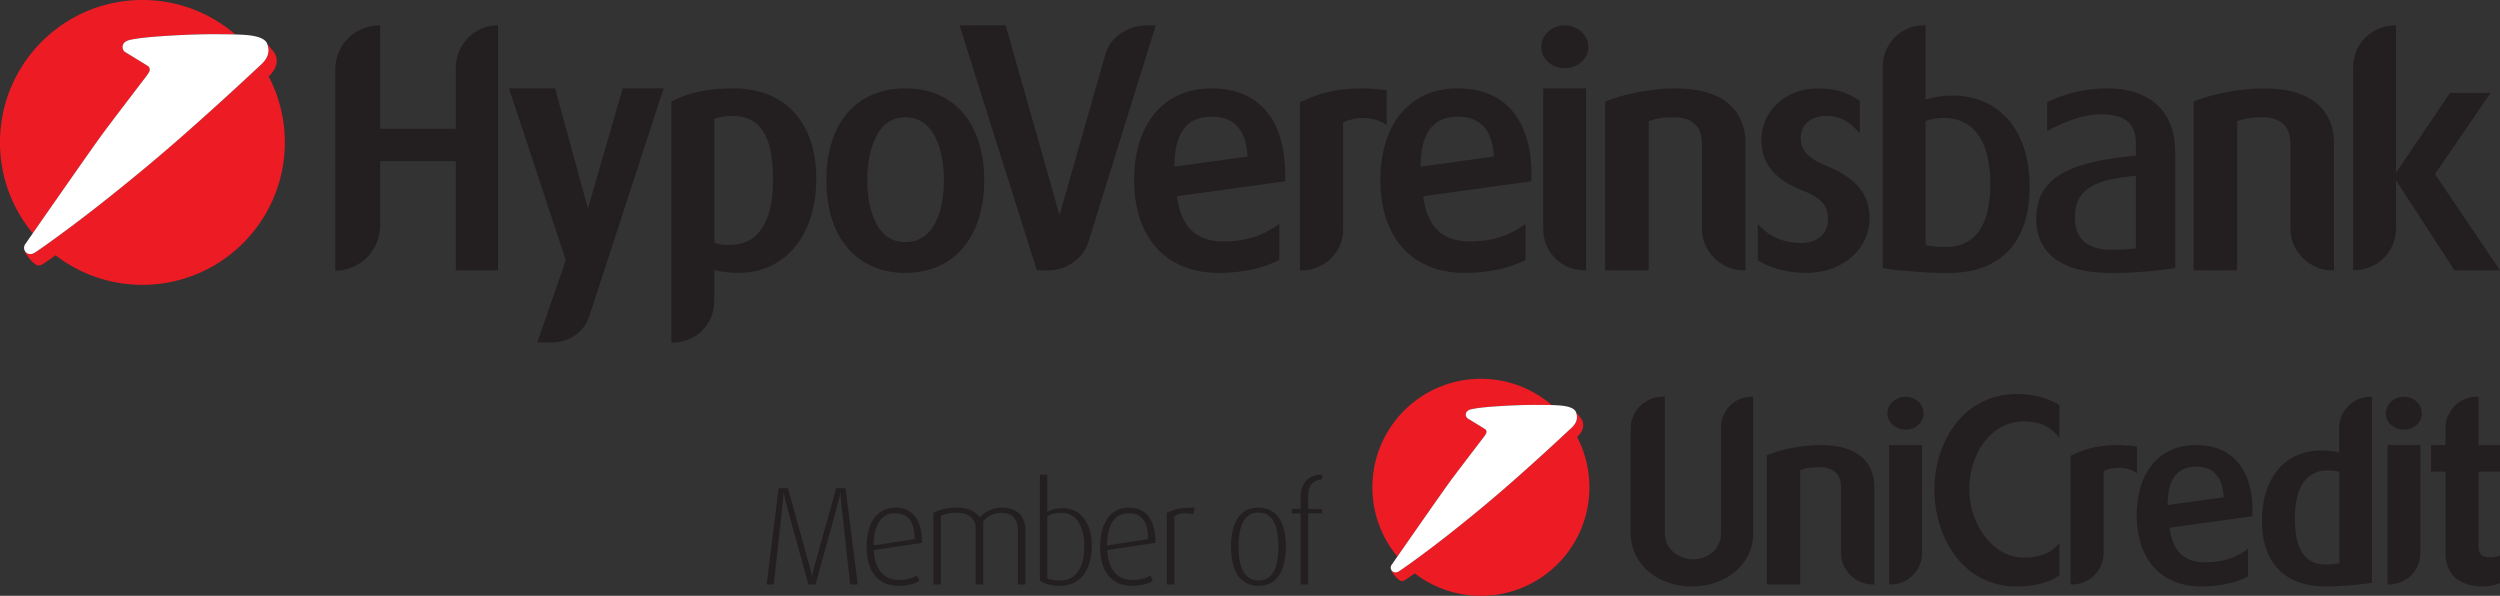
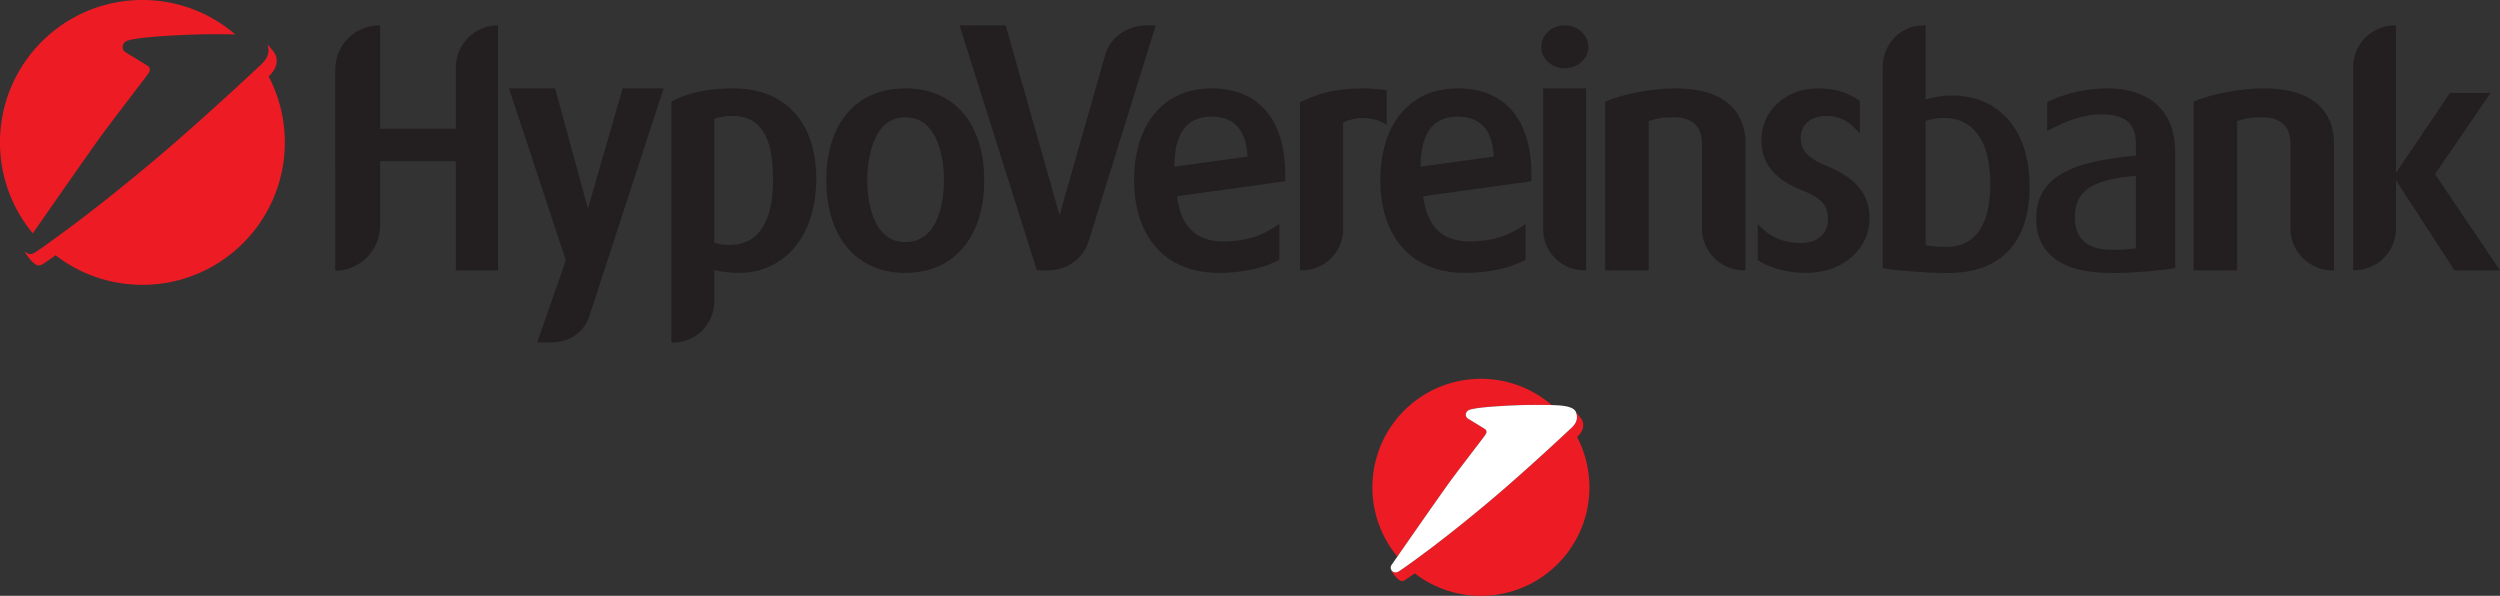
<svg xmlns="http://www.w3.org/2000/svg" width="663.509" height="158.132">
  <rect width="100%" height="100%" fill="#333333" stroke="none" />
-   <path fill="#231f20" d="M347.19 136.255v18.857h-2v-18.817h-2.325v-1.191h2.326v-3.197c0-3.417 1.853-5.94 5.694-5.94v1.252c-1.962.193-3.694 1.227-3.694 4.363v3.522h3.694v1.15zm-13.16-.223c-4.466 0-5.32 4.905-5.32 9.132 0 4.261.965 8.878 5.32 8.878 4.433 0 5.251-4.65 5.251-8.878s-.818-9.132-5.25-9.132m0 19.457c-5.243 0-7.31-4.538-7.31-10.373 0-5.923 2.067-10.382 7.232-10.382 5.29 0 7.318 4.46 7.318 10.382 0 5.835-2.066 10.373-7.24 10.373m-17.439-19.014c-1.737-.49-3.804-.26-4.91.56v18.077h-1.998V136.14c1.817-.919 3.143-1.405 7.497-1.405zm-17.104-.26c-3.179 0-5.656 2.449-5.656 8.537l10.863-1.665c0-5.014-1.992-6.871-5.207-6.871m-5.62 9.77c.299 5.306 2.736 7.938 6.693 7.938 2.22 0 3.762-.601 4.762-1.183l.63 1.444c-1.069.673-3.07 1.304-5.432 1.304-4.804 0-8.53-2.937-8.53-10.44 0-7.054 3.36-10.315 7.53-10.315 4.296 0 7.136 2.706 7.136 9.347zm-12.075-9.89c-1.776 0-2.774.303-3.836.897v16.486c.88.445 2.102.589 3.28.589 4.73 0 6.535-3.896 6.535-9.193 0-4.647-1.883-8.779-5.979-8.779m-.488 19.393c-2.324 0-4.252-.631-5.317-1.388v-28.135h1.97v9.906c.989-.547 2.129-.997 4.238-.997 4.508 0 7.58 3.862 7.58 10 0 6.155-2.888 10.614-8.47 10.614m-11.155-.377v-14.59c0-2.22-1.035-4.383-4.352-4.383-1.963 0-3.512.713-4.848 2.19v16.783h-1.987v-14.778c0-2.53-1.708-4.238-5.068-4.238-1.883 0-2.917.234-4.176.821v18.195h-1.995V136.14c1.628-.888 3.291-1.405 6.316-1.405 2.995 0 4.764.957 5.991 2.6 1.475-1.595 3.468-2.6 5.981-2.6 4.772 0 6.132 3.302 6.132 5.717v14.661zm-32.619-18.896c-3.177 0-5.65 2.448-5.65 8.536l10.854-1.665c0-5.014-1.99-6.871-5.204-6.871m-5.62 9.77c.307 5.306 2.736 7.938 6.69 7.938 2.215 0 3.774-.601 4.774-1.183l.624 1.444c-1.072.673-3.07 1.304-5.44 1.304-4.803 0-8.535-2.937-8.535-10.44 0-7.054 3.368-10.315 7.544-10.315 4.291 0 7.128 2.706 7.128 9.347zm-6.279 9.126-2.328-21.35c-.185-1.57-.185-2.947-.185-2.947h-.075s-.254 1.376-.706 2.948l-5.9 21.35h-1.892l-5.866-21.35a33 33 0 0 1-.669-2.948h-.077s-.07 1.427-.216 2.91l-2.37 21.387h-1.877l3.173-25.546h2.48l5.683 20.57c.484 1.703.664 2.9.664 2.9h.08s.143-1.197.623-2.9l5.762-20.57h2.479l3.215 25.546zm239.666-49.81v36.27c0 7.993-7.006 14.068-16.255 14.068s-16.25-6.075-16.25-14.068v-27.747c0-4.692 3.762-8.523 8.455-8.523h.592v36.203c0 4.295 3.835 6.937 7.536 6.937 3.566 0 7.396-2.446 7.396-6.937V113.36c0-4.424 3.634-8.057 8.058-8.057zm17.831 12.815c12.35 0 14.334 6.935 14.334 11.1v25.896h-.397c-4.554 0-8.456-3.83-8.456-8.39v-17.374c0-2.446-.987-5.353-5.812-5.353-2.246 0-3.571.267-5.019.793v30.324h-8.857v-34.288c3.77-1.65 9.846-2.708 14.208-2.708m26.982 0v28.674c0 4.557-3.698 8.322-8.324 8.322h-.397v-36.996zm-4.358-12.815c2.642 0 4.758 1.982 4.758 4.423 0 2.382-2.116 4.296-4.758 4.296-2.646 0-4.824-1.914-4.824-4.296 0-2.44 2.178-4.423 4.824-4.423m29.512-.727c4.165 0 8.06.922 11.3 2.906v8.72c-1.983-2.576-4.824-4.36-9.38-4.36-8.988 0-14.538 8.851-14.538 18.035 0 8.654 5.818 18.101 14.538 18.101 3.83 0 7.33-1.12 9.38-3.897v8.588c-2.583 1.917-6.611 2.972-11.366 2.972-14.27 0-21.8-13.077-21.8-25.698 0-12.418 7.53-25.367 21.866-25.367m26.94 13.542c1.453 0 3.304.133 4.958.399v7.068c-3.042-2.183-7.074-1.454-8.857-.532v21.739c0 4.557-3.767 8.322-8.324 8.322h-.461V120.96c3.434-1.653 6.937-2.842 12.684-2.842m27.945 13.872c-.264-7.333-4.819-8.126-7.267-8.126h-.33c-4.955.132-7.266 3.636-7.266 10.175zm7.661 5.02-21.996 3.042c.727 6.01 3.767 9.183 9.314 9.183 6.145 0 9.25-1.983 11.492-3.568v7.33c-2.242 1.192-6.404 2.643-12.352 2.643-10.766 0-17.175-7.267-17.175-18.894 0-11.295 5.944-18.629 15.724-18.629 9.647 0 14.993 6.409 14.993 17.508zm23.067-11.757c-.923-.266-1.91-.398-3.035-.398-7.27 0-8.788 7.002-8.788 12.817 0 8.128 2.708 12.156 8.192 12.156.924 0 2.974-.198 3.631-.328zm8.657-19.95v49.345c-2.116.465-9.053.992-11.956.992h-.596c-10.769-.132-16.645-6.34-16.645-17.505 0-11.299 6.14-18.563 15.655-18.563 1.85 0 3.433.197 4.818.528v-6.408c0-4.626 3.702-8.39 8.327-8.39zm12.847 12.814v28.674c0 4.557-3.7 8.322-8.328 8.322h-.397v-36.996zm-4.361-12.815c2.641 0 4.76 1.982 4.76 4.423 0 2.382-2.119 4.296-4.76 4.296s-4.826-1.914-4.826-4.296c0-2.44 2.184-4.423 4.826-4.423m19.807 0v12.815h5.68v7.068h-5.68v19.624c0 2.376.793 3.104 3.365 3.104.666 0 1.654-.2 2.314-.462v7.333c-.394.13-2.113.856-4.425.856-6.473 0-10.039-3.168-10.039-8.917v-21.538h-3.833v-7.068h3.833v-4.492c0-4.559 3.695-8.323 8.258-8.323z" />
  <g fill-rule="evenodd">
    <path fill="#ed1c24" d="M394.216 115.412q.025-.036.05-.076c.445-.649.262-1.13-.037-1.388-.188-.165-4.653-2.868-4.653-2.868a1.21 1.21 0 0 1-.537-1.007c0-.661.396-1.161 1.297-1.411 2.87-.788 12.965-1.2 16.395-1.2 1.19 0 3.24-.008 5.078.045l-.078-.079a28.7 28.7 0 0 0-18.694-6.889c-15.905 0-28.796 12.89-28.796 28.797a28.68 28.68 0 0 0 6.634 18.388v.001c3.617-5.203 12.546-18.027 14.504-20.647 2.257-3.018 7.397-9.731 8.268-10.87l.042-.055zm-18.739 36.749a28.67 28.67 0 0 0 17.56 5.971c15.904 0 28.796-12.892 28.796-28.796 0-4.812-1.181-9.35-3.268-13.339l.002.004c.993-.954 2.134-2.466 1.384-4.36-.236-.567-1.354-1.844-1.643-2.156l.04.112c.701 2.114-.687 3.44-1.681 4.343-.547.495-7.858 7.39-16.431 14.885-7.56 6.609-16.015 13.334-20.913 17-6.887 5.156-8.227 5.907-8.227 5.907a1.7 1.7 0 0 1-.708.183 1.27 1.27 0 0 1-1.019-.49l-.005-.01c-.037.088-.05.168-.016.221.736 1.198 1.961 2.581 2.677 2.581.222 0 .524-.083.708-.18 0 0 .542-.3 2.744-1.876" />
    <path fill="#fff" d="M394.256 115.336c.443-.647.257-1.13-.04-1.387-.188-.166-4.653-2.869-4.653-2.869a1.2 1.2 0 0 1-.535-1.007c0-.661.396-1.161 1.293-1.411 2.872-.788 12.966-1.2 16.396-1.2 1.62 0 4.827-.011 6.935.127 2.368.156 4.165.646 4.61 1.791.878 2.243-.571 3.63-1.602 4.562-.544.497-7.855 7.392-16.43 14.888-7.56 6.61-16.014 13.334-20.913 17-6.886 5.157-8.228 5.907-8.228 5.907a1.7 1.7 0 0 1-.708.181 1.25 1.25 0 0 1-1.274-1.26c0-.273.084-.528.228-.734 0 0 13.564-19.54 16.032-22.845 2.468-3.303 8.393-11.034 8.393-11.034s.07-.088.496-.709" />
    <path fill="#231f20" d="M132.186 71.743h-11.21V42.767H100.88v17.075c0 6.64-5.346 11.987-11.9 11.987V18.448c0-6.467 5.174-11.728 11.815-11.728h.085v27.424h20.094V18.017c0-6.209 4.916-11.297 11.126-11.297h.085zm33.078-48.293h10.867l-19.75 60.538c-1.293 3.968-5.086 6.9-10.088 6.9h-3.709l7.59-21.819-15.091-45.618h12.244l8.71 31.907zm39.909 24.319c0-11.555-3.276-16.99-10.78-16.99-1.897 0-3.364.26-4.828.778v32.856c1.122.431 2.415.603 4.052.603 9.572 0 11.556-9.486 11.556-17.247m11.468-.345c0 15.005-8.19 25.009-20.694 25.009-2.502 0-4.744-.345-6.382-.776v8.365c0 5.95-4.829 10.866-10.78 10.866h-.604V26.986l.259-.172c4.225-2.242 9.657-3.363 16.212-3.363 13.71 0 21.99 9.054 21.99 23.973m33.883.431c0-4.915-1.209-16.73-10.264-16.73-9.312 0-10.088 12.936-10.088 16.73s.776 16.385 10.088 16.385c9.574 0 10.264-12.59 10.264-16.385m10.692.086c0 14.92-8.021 24.492-20.956 24.492s-20.956-9.573-20.956-24.492c0-15.091 7.85-24.49 20.956-24.49 13.108 0 20.956 9.399 20.956 24.49M306.741 6.72 288.89 64.154c-1.378 4.398-5.69 7.589-10.606 7.589h-3.104L254.655 6.72H266.9l14.315 50.363 12.158-42.687c1.295-4.57 5.951-7.676 11.04-7.676zm24.351 34.84c-.343-9.572-6.293-10.607-9.485-10.607h-.431c-6.468.172-9.487 4.743-9.487 13.28zm10.004 6.554-28.716 3.967c.948 7.847 4.916 11.987 12.159 11.987 8.02 0 12.074-2.587 15.004-4.657v9.572c-2.93 1.553-8.364 3.45-16.126 3.45-14.056 0-22.421-9.486-22.421-24.664 0-14.746 7.761-24.318 20.525-24.318 12.59 0 19.575 8.364 19.575 22.852zm20.476-24.664c1.899 0 4.312.173 6.468.518v9.228c-3.967-2.847-9.228-1.898-11.556-.69v28.37c0 5.95-4.915 10.867-10.865 10.867h-.604V27.158c4.484-2.155 9.054-3.707 16.557-3.707m34.872 18.109c-.344-9.572-6.295-10.607-9.485-10.607h-.431c-6.468.172-9.488 4.743-9.488 13.28zm10.004 6.554-28.716 3.967c.948 7.847 4.915 11.987 12.159 11.987 8.02 0 12.074-2.587 15.004-4.657v9.572c-2.93 1.553-8.366 3.45-16.126 3.45-14.057 0-22.421-9.486-22.421-24.664 0-14.746 7.761-24.318 20.524-24.318 12.59 0 19.576 8.364 19.576 22.852zM420.96 23.45v48.293h-.517c-6.038 0-10.866-4.916-10.866-10.866V23.45zm.604-10.951c0 3.105-2.847 5.605-6.296 5.605s-6.21-2.5-6.21-5.605c0-3.191 2.76-5.779 6.21-5.779s6.296 2.588 6.296 5.779m22.989 10.951c16.127 0 18.714 9.055 18.714 14.488v33.805h-.518c-5.95 0-11.038-5.002-11.038-10.952V38.11c0-3.191-1.294-6.986-7.588-6.986-2.932 0-4.658.346-6.555 1.036v39.582h-11.555V26.986c4.915-2.156 12.848-3.535 18.54-3.535m51.642 34.581c0 7.587-6.639 14.4-16.816 14.4-5.432 0-10.088-1.552-12.85-3.363v-9.658c3.276 3.88 7.675 5.088 11.471 5.088 4.31 0 7.157-2.5 7.157-6.295 0-3.967-2.07-5.778-6.812-7.675-8.797-3.364-10.868-8.538-10.868-13.367 0-7.416 6.124-13.711 15.006-13.711 5.261 0 8.106 1.379 11.125 3.277v8.71c-3.019-3.623-5.69-4.658-8.97-4.658-4.31 0-6.725 2.588-6.725 5.864 0 3.795 2.846 5.779 6.986 7.417 8.968 3.708 11.296 8.537 11.296 13.971m14.881 7.071c1.12.258 3.793.431 5.433.431 7.847 0 11.727-5.95 11.727-16.643 0-9.832-3.276-17.593-12.503-17.593-1.64 0-3.192.345-4.657.776zm0-58.383v19.662c2.068-.603 4.483-1.034 7.07-1.034 12.16 0 20.525 8.882 20.525 24.232 0 14.747-7.76 22.853-21.386 22.853h-1.984c-3.622 0-12.245-.604-15.609-1.294V17.672c0-6.036 4.83-10.952 10.867-10.952zm55.807 39.928c-10.09.95-16.212 3.019-16.212 11.038 0 5.95 3.622 8.624 9.83 8.624 2.415 0 5.26-.173 6.382-.431zm0-5.347v-3.19c0-6.123-3.795-7.762-9.314-7.762-4.57 0-9.141 1.725-14.229 4.398v-7.675c3.019-1.466 8.71-3.621 16.127-3.621 9.744 0 17.849 4.915 17.849 16.988v30.7c-3.19.604-10.607 1.294-15.09 1.294h-2.415c-12.763 0-19.403-5.346-19.403-14.401 0-12.419 12.073-15.351 26.475-16.73m33.856-17.852c16.125 0 18.713 9.055 18.713 14.488v33.805h-.519c-5.95 0-11.037-5.002-11.037-10.952V38.11c0-3.191-1.293-6.986-7.59-6.986-2.931 0-4.657.346-6.554 1.036v39.582h-11.555V26.986c4.916-2.156 12.85-3.535 18.542-3.535m35.174 37.081c0 6.21-4.829 11.21-11.297 11.21h-.087v-53.81c0-6.21 4.83-11.212 11.298-11.212h.086v39.152l14.315-21.213h10.779L646.26 46.217l17.247 25.526h-12.073l-15.522-23.888z" />
    <path fill="#ed1c24" d="m39.342 19.52.068-.1c.583-.85.34-1.481-.05-1.821-.246-.218-6.107-3.764-6.107-3.764a1.59 1.59 0 0 1-.705-1.32c0-.871.521-1.527 1.702-1.855 3.767-1.033 17.016-1.576 21.518-1.576 1.563 0 4.251-.007 6.667.06l-.105-.101A37.66 37.66 0 0 0 37.796 0C16.919 0 0 16.92 0 37.796c0 9.176 3.27 17.588 8.707 24.134 4.749-6.828 16.468-23.658 19.038-27.096 2.96-3.963 9.708-12.775 10.851-14.267l.057-.074zM14.748 67.754a37.63 37.63 0 0 0 23.048 7.836c20.873 0 37.794-16.92 37.794-37.794 0-6.318-1.55-12.271-4.289-17.505l.002.002c1.304-1.253 2.803-3.236 1.817-5.724-.309-.741-1.778-2.42-2.155-2.828l.052.146c.92 2.776-.901 4.516-2.209 5.7-.716.652-10.31 9.7-21.565 19.54-9.922 8.673-21.019 17.5-27.446 22.312-9.042 6.767-10.799 7.751-10.799 7.751-.239.129-.637.24-.929.24a1.67 1.67 0 0 1-1.336-.642l-.007-.013c-.049.116-.066.218-.023.289.968 1.573 2.576 3.389 3.513 3.389.292 0 .69-.11.93-.237 0 0 .71-.394 3.602-2.462" />
-     <path fill="#fff" d="M39.395 19.42c.582-.848.338-1.481-.051-1.82-.247-.217-6.108-3.765-6.108-3.765a1.59 1.59 0 0 1-.705-1.32c0-.868.522-1.527 1.702-1.854C38 9.628 51.248 9.084 55.752 9.084c2.124 0 6.334-.012 9.102.17 3.107.203 5.466.846 6.05 2.349 1.152 2.945-.751 4.765-2.102 5.989-.716.652-10.312 9.7-21.566 19.54-9.922 8.674-21.018 17.5-27.447 22.314-9.039 6.766-10.798 7.75-10.798 7.75a2.3 2.3 0 0 1-.93.24c-.936 0-1.673-.717-1.673-1.656 0-.357.108-.69.297-.961 0 0 17.803-25.648 21.043-29.984s11.017-14.483 11.017-14.483.091-.116.65-.932" />
  </g>
</svg>